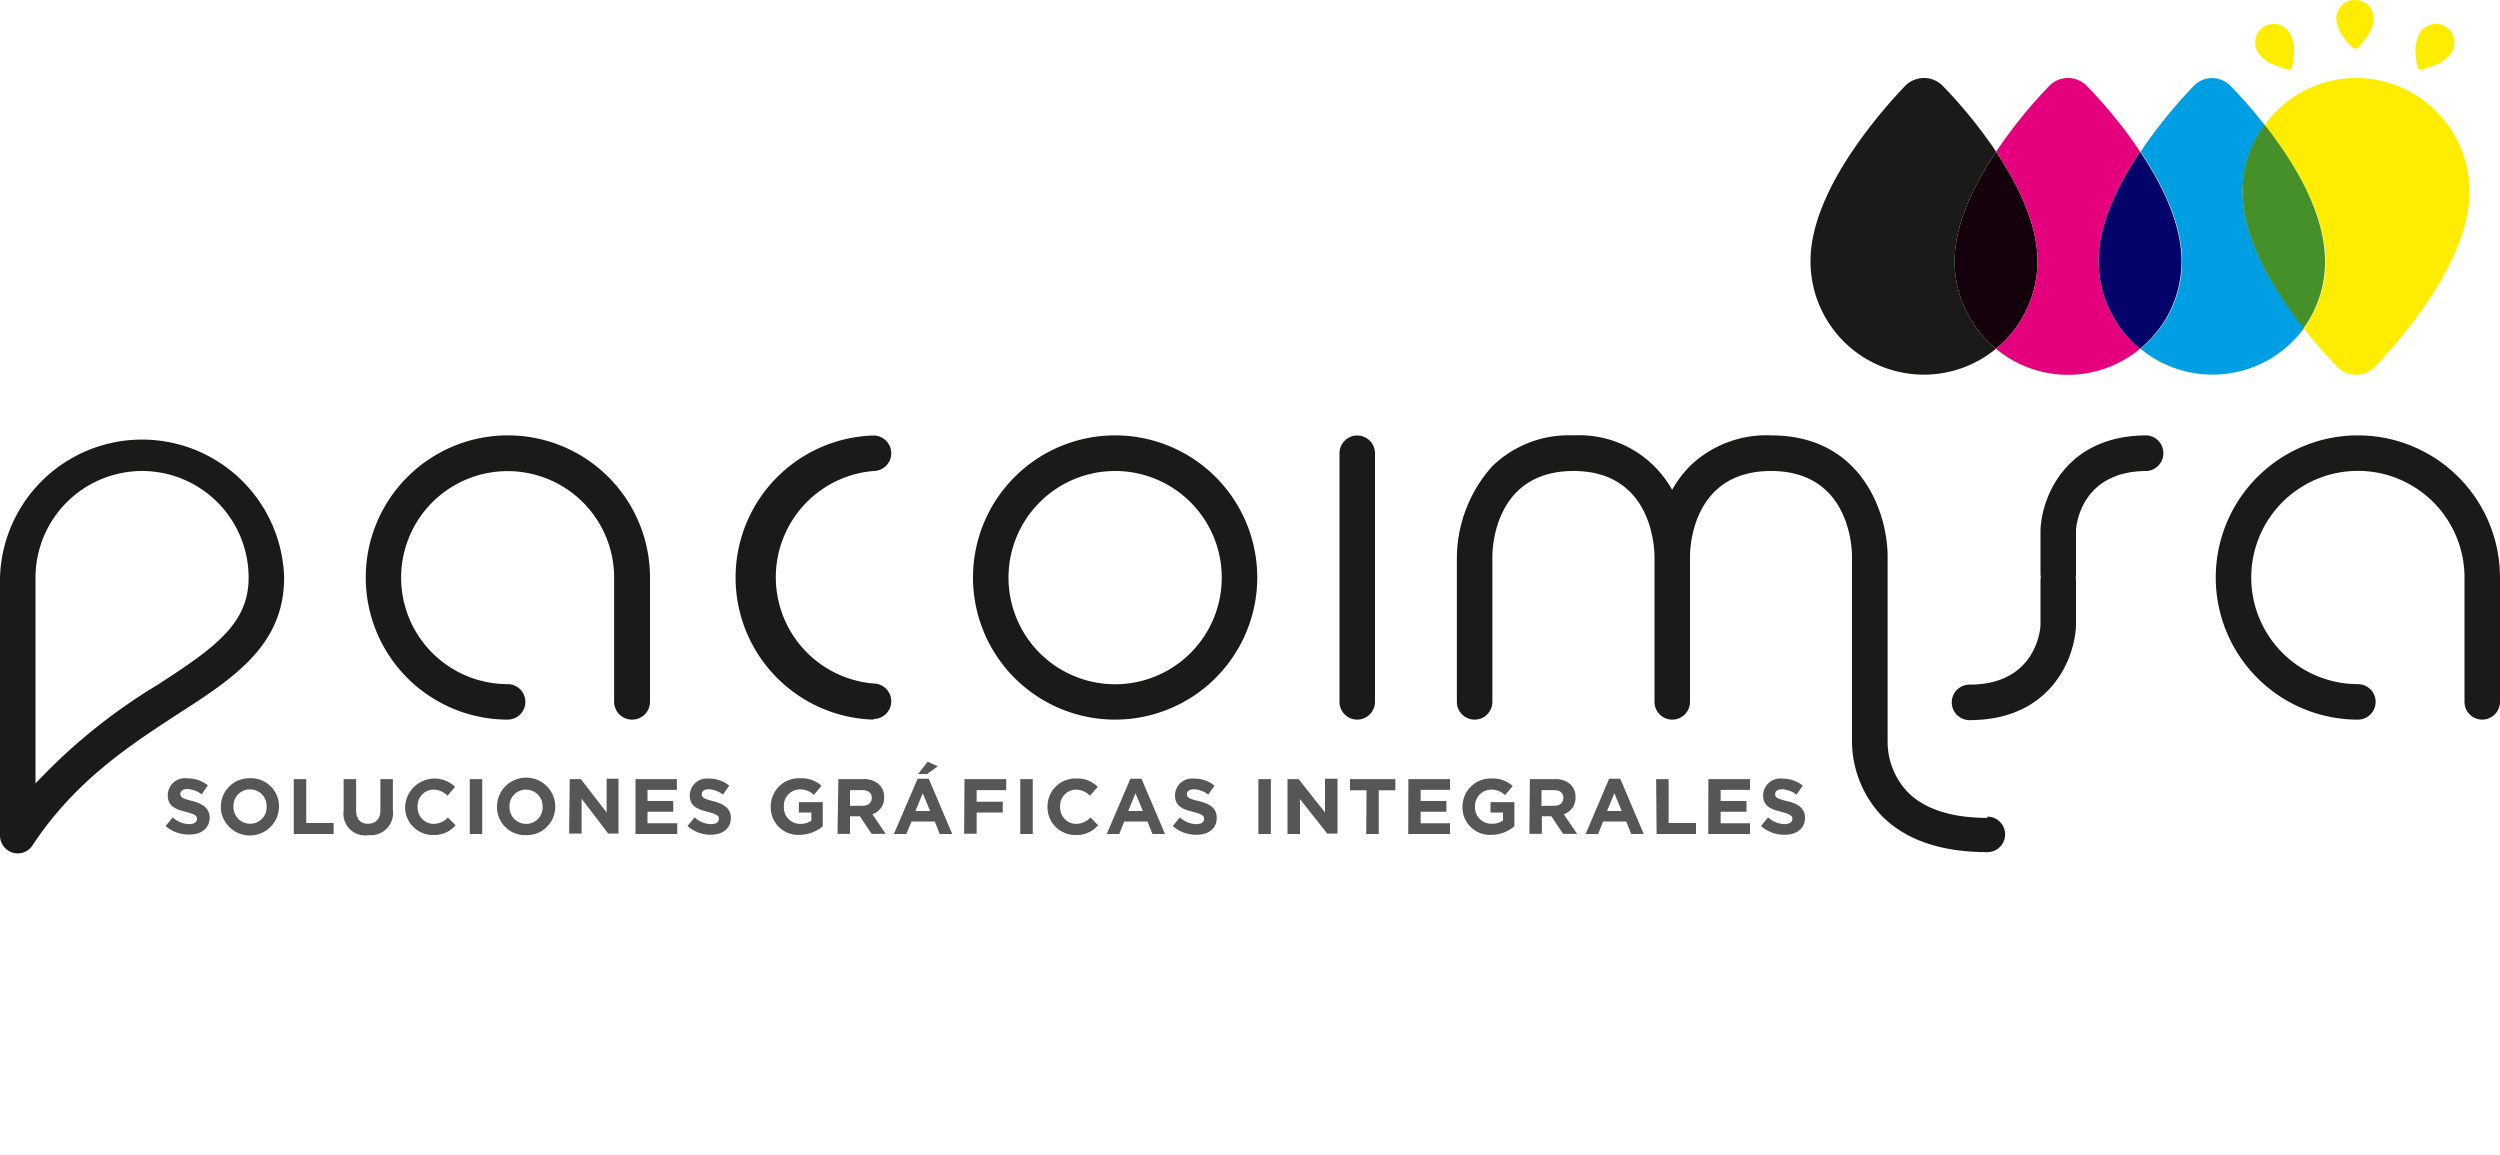
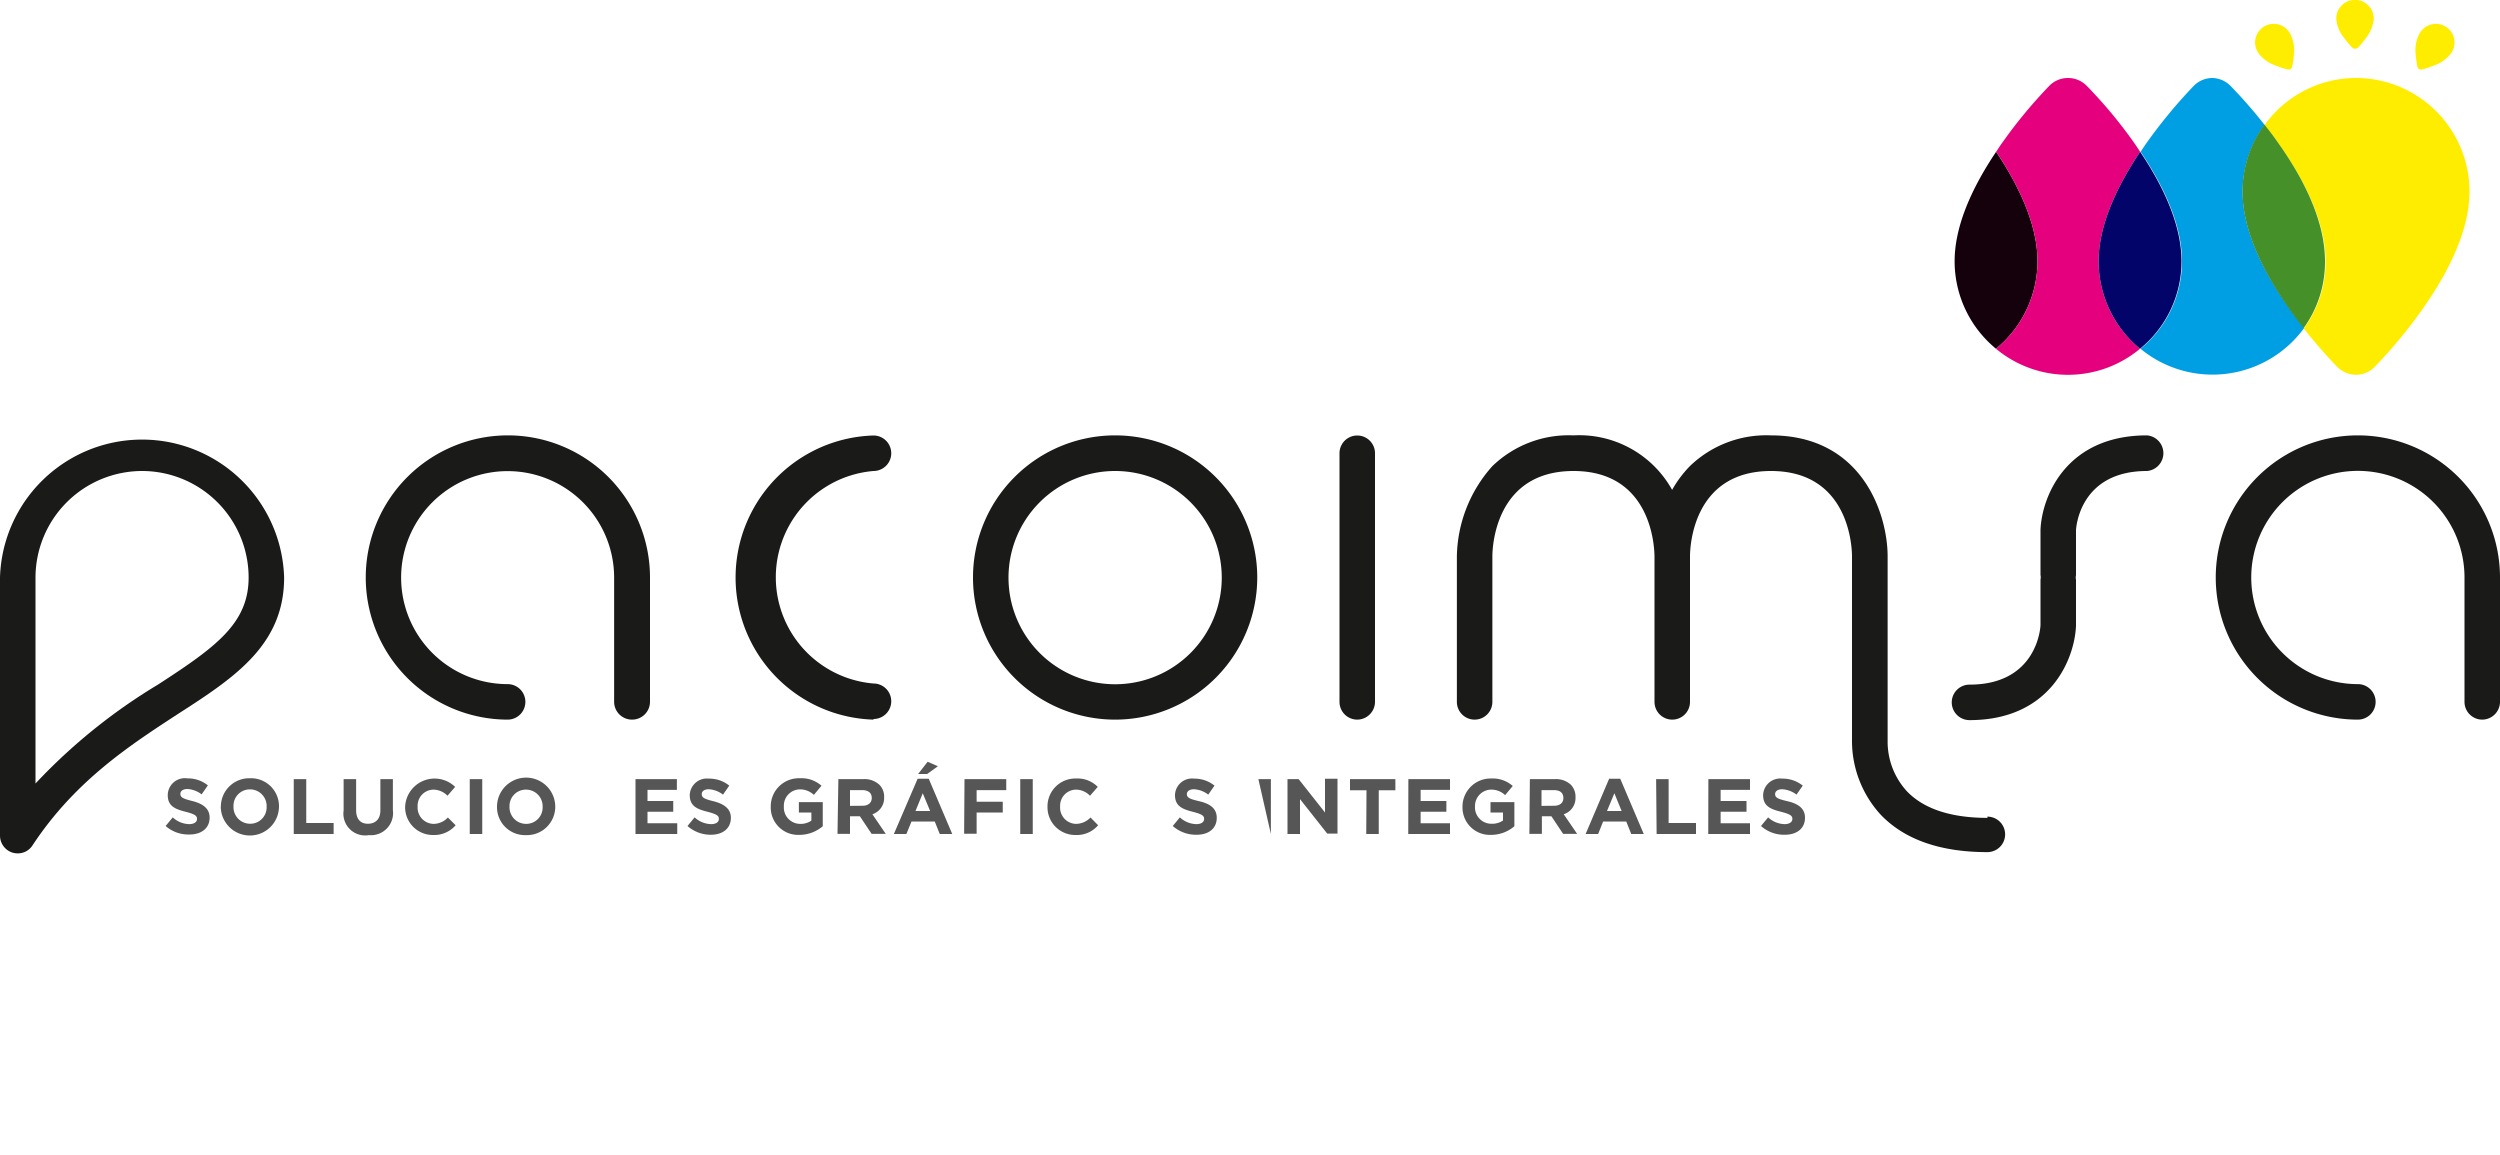
<svg xmlns="http://www.w3.org/2000/svg" id="e0f551ab-7f4e-4467-8c58-33de3e388b80" data-name="Pacoimsa" viewBox="0 0 200 92.4">
  <title>Pacoimsa</title>
  <path d="M89.21,57.57A11.37,11.37,0,1,1,100.58,46.2,11.38,11.38,0,0,1,89.21,57.57Zm0-19.89a8.53,8.53,0,1,0,8.53,8.52A8.53,8.53,0,0,0,89.21,37.68Z" style="fill:#1a1a18" />
  <path d="M1.42,68.27A1.45,1.45,0,0,1,1,68.21a1.43,1.43,0,0,1-1-1.36V46.2a11.37,11.37,0,0,1,22.73,0c0,5.39-3.95,8-8.53,10.94C10.37,59.64,6,62.47,2.6,67.63A1.39,1.39,0,0,1,1.42,68.27Zm10-30.59A8.54,8.54,0,0,0,2.84,46.2V62.68a45.74,45.74,0,0,1,9.81-7.92c4.62-3,7.24-4.89,7.24-8.56A8.53,8.53,0,0,0,11.37,37.68Z" style="fill:#1a1a18" />
  <path d="M50.56,57.57a1.43,1.43,0,0,1-1.43-1.42V46.2a8.52,8.52,0,1,0-8.52,8.53,1.42,1.42,0,0,1,0,2.84A11.37,11.37,0,1,1,52,46.2v9.95A1.43,1.43,0,0,1,50.56,57.57Z" style="fill:#1a1a18" />
  <path d="M198.58,57.57a1.42,1.42,0,0,1-1.42-1.42V46.2a8.53,8.53,0,1,0-8.53,8.53,1.42,1.42,0,1,1,0,2.84A11.37,11.37,0,1,1,200,46.2v9.95A1.43,1.43,0,0,1,198.58,57.57Z" style="fill:#1a1a18" />
  <path d="M69.88,57.57a11.37,11.37,0,0,1,0-22.73,1.42,1.42,0,1,1,0,2.84,8.53,8.53,0,0,0,0,17,1.42,1.42,0,1,1,0,2.84Z" style="fill:#1a1a18" />
  <path d="M108.58,57.57a1.42,1.42,0,0,1-1.42-1.42V36.26a1.42,1.42,0,1,1,2.84,0V56.15A1.43,1.43,0,0,1,108.58,57.57Z" style="fill:#1a1a18" />
  <path d="M159,65.43c-2.93,0-5.1-.72-6.45-2.13a5.88,5.88,0,0,1-1.54-4V44.51c0-3.35-2-9.68-9.33-9.68a8.8,8.8,0,0,0-6.5,2.47,9.11,9.11,0,0,0-1.41,1.89,8.5,8.5,0,0,0-7.89-4.36,8.78,8.78,0,0,0-6.5,2.47,11.09,11.09,0,0,0-2.83,7.21V56.15a1.42,1.42,0,1,0,2.84,0V44.51c0-.7.2-6.83,6.49-6.83s6.47,6.15,6.48,6.83V56.15a1.42,1.42,0,0,0,2.84,0V44.51c0-.7.19-6.83,6.48-6.83s6.48,6.15,6.48,6.83V59.17a8.74,8.74,0,0,0,2.29,6c1.91,2,4.78,3,8.54,3a1.42,1.42,0,0,0,0-2.84Z" style="fill:#1a1a18" />
  <path d="M171.76,34.83c-6.48,0-8.41,4.9-8.52,7.55V46a.82.82,0,0,1,0,.36V50c0,.19-.27,4.77-5.68,4.77a1.42,1.42,0,0,0,0,2.84c6.48,0,8.41-4.9,8.52-7.55V46.38a.82.82,0,0,1,0-.36V42.44c0-.19.27-4.76,5.68-4.76a1.43,1.43,0,0,0,0-2.85Z" style="fill:#1a1a18" />
  <path d="M13.25,66.08l.57-.69a2,2,0,0,0,1.31.54c.39,0,.63-.16.63-.42h0c0-.24-.15-.37-.88-.56-.89-.22-1.46-.47-1.46-1.34h0A1.37,1.37,0,0,1,15,62.27a2.54,2.54,0,0,1,1.63.56l-.5.72A2.05,2.05,0,0,0,15,63.12c-.37,0-.57.17-.57.38h0c0,.29.19.39.95.58s1.39.55,1.39,1.32h0c0,.87-.67,1.36-1.61,1.36A2.76,2.76,0,0,1,13.25,66.08Z" style="fill:#575656" />
  <path d="M17.67,64.54v0A2.27,2.27,0,0,1,20,62.26a2.24,2.24,0,0,1,2.32,2.25h0a2.33,2.33,0,0,1-4.66,0Zm3.66,0v0A1.33,1.33,0,0,0,20,63.15a1.31,1.31,0,0,0-1.32,1.36h0A1.33,1.33,0,0,0,20,65.9,1.31,1.31,0,0,0,21.33,64.54Z" style="fill:#575656" />
  <path d="M23.5,62.33h1v3.51h2.19v.88H23.5Z" style="fill:#575656" />
  <path d="M27.49,64.84V62.33h1v2.48c0,.72.35,1.09.94,1.09s1-.36,1-1.06V62.33h1v2.48a1.77,1.77,0,0,1-1.92,2A1.74,1.74,0,0,1,27.49,64.84Z" style="fill:#575656" />
  <path d="M32.41,64.54v0a2.36,2.36,0,0,1,4-1.59l-.61.71a1.6,1.6,0,0,0-1.12-.49,1.29,1.29,0,0,0-1.27,1.36h0a1.3,1.3,0,0,0,1.27,1.38,1.58,1.58,0,0,0,1.15-.51l.62.62a2.26,2.26,0,0,1-1.8.78A2.22,2.22,0,0,1,32.41,64.54Z" style="fill:#575656" />
  <path d="M37.58,62.33h1v4.39h-1Z" style="fill:#575656" />
  <path d="M39.76,64.54v0a2.33,2.33,0,0,1,4.66,0h0a2.27,2.27,0,0,1-2.34,2.27A2.24,2.24,0,0,1,39.76,64.54Zm3.65,0v0a1.33,1.33,0,0,0-1.33-1.37,1.31,1.31,0,0,0-1.32,1.36h0a1.33,1.33,0,0,0,1.33,1.38A1.31,1.31,0,0,0,43.41,64.54Z" style="fill:#575656" />
-   <path d="M45.58,62.33h.89L48.53,65v-2.7h.95v4.39h-.82l-2.13-2.79v2.79h-1Z" style="fill:#575656" />
  <path d="M50.84,62.33h3.31v.86H51.8v.89h2.06v.86H51.8v.92h2.38v.86H50.84Z" style="fill:#575656" />
  <path d="M55,66.08l.57-.69a2,2,0,0,0,1.31.54c.4,0,.63-.16.63-.42h0c0-.24-.15-.37-.88-.56-.88-.22-1.45-.47-1.45-1.34h0a1.37,1.37,0,0,1,1.53-1.32,2.52,2.52,0,0,1,1.63.56l-.5.72a2.05,2.05,0,0,0-1.14-.43c-.37,0-.56.17-.56.38h0c0,.29.18.39.94.58s1.39.55,1.39,1.32h0c0,.87-.66,1.36-1.61,1.36A2.8,2.8,0,0,1,55,66.08Z" style="fill:#575656" />
  <path d="M61.66,64.54v0A2.25,2.25,0,0,1,64,62.26a2.4,2.4,0,0,1,1.72.6l-.61.73a1.62,1.62,0,0,0-1.14-.44,1.3,1.3,0,0,0-1.26,1.36h0A1.31,1.31,0,0,0,64,65.91a1.5,1.5,0,0,0,.91-.26V65h-1v-.83h1.91V66.1a2.9,2.9,0,0,1-1.88.69A2.19,2.19,0,0,1,61.66,64.54Z" style="fill:#575656" />
  <path d="M67.07,62.33h2a1.75,1.75,0,0,1,1.28.45,1.33,1.33,0,0,1,.38,1h0a1.36,1.36,0,0,1-.94,1.36l1.07,1.57H69.73l-.94-1.41H68v1.41h-1ZM69,64.46c.47,0,.74-.25.74-.62h0c0-.42-.29-.63-.76-.63H68v1.26Z" style="fill:#575656" />
  <path d="M73.41,62.3h.89l1.88,4.42h-1l-.4-1H72.92l-.41,1h-1Zm1,2.58-.59-1.42-.58,1.42Zm-.2-3.94.82.36-.86.62h-.72Z" style="fill:#575656" />
  <path d="M77.16,62.33H80.5v.88H78.13v.93h2.09V65H78.13v1.7h-1Z" style="fill:#575656" />
  <path d="M81.62,62.33h1v4.39h-1Z" style="fill:#575656" />
  <path d="M83.8,64.54v0a2.23,2.23,0,0,1,2.29-2.26,2.27,2.27,0,0,1,1.73.67l-.62.71a1.58,1.58,0,0,0-1.12-.49,1.29,1.29,0,0,0-1.27,1.36h0a1.3,1.3,0,0,0,1.27,1.38,1.62,1.62,0,0,0,1.16-.51l.61.62a2.24,2.24,0,0,1-1.8.78A2.22,2.22,0,0,1,83.8,64.54Z" style="fill:#575656" />
-   <path d="M90.43,62.3h.89l1.88,4.42h-1l-.4-1H89.94l-.4,1h-1Zm1,2.58-.59-1.42-.58,1.42Z" style="fill:#575656" />
  <path d="M93.82,66.08l.57-.69a2,2,0,0,0,1.31.54c.4,0,.63-.16.63-.42h0c0-.24-.15-.37-.88-.56-.88-.22-1.45-.47-1.45-1.34h0a1.36,1.36,0,0,1,1.53-1.32,2.54,2.54,0,0,1,1.63.56l-.5.72a2.05,2.05,0,0,0-1.14-.43c-.37,0-.57.17-.57.38h0c0,.29.19.39,1,.58s1.39.55,1.39,1.32h0c0,.87-.66,1.36-1.61,1.36A2.8,2.8,0,0,1,93.82,66.08Z" style="fill:#575656" />
-   <path d="M100.67,62.33h1v4.39h-1Z" style="fill:#575656" />
+   <path d="M100.67,62.33h1v4.39Z" style="fill:#575656" />
  <path d="M103,62.33h.89L106,65v-2.7h1v4.39h-.82L104,63.93v2.79h-1Z" style="fill:#575656" />
  <path d="M109.32,63.22H108v-.89h3.63v.89h-1.33v3.5h-1Z" style="fill:#575656" />
  <path d="M112.67,62.33H116v.86h-2.35v.89h2.06v.86h-2.06v.92H116v.86h-3.34Z" style="fill:#575656" />
  <path d="M117,64.54v0a2.25,2.25,0,0,1,2.3-2.26,2.4,2.4,0,0,1,1.72.6l-.61.73a1.59,1.59,0,0,0-1.14-.44A1.31,1.31,0,0,0,118,64.51h0a1.31,1.31,0,0,0,1.33,1.39,1.52,1.52,0,0,0,.91-.26V65h-1v-.83h1.91V66.1a2.86,2.86,0,0,1-1.88.69A2.19,2.19,0,0,1,117,64.54Z" style="fill:#575656" />
  <path d="M122.39,62.33h2a1.75,1.75,0,0,1,1.28.45,1.37,1.37,0,0,1,.37,1h0a1.36,1.36,0,0,1-.94,1.36l1.07,1.57h-1.12l-.94-1.41h-.76v1.41h-1Zm1.94,2.13c.48,0,.74-.25.74-.62h0c0-.42-.28-.63-.75-.63h-1v1.26Z" style="fill:#575656" />
  <path d="M128.73,62.3h.89l1.88,4.42h-1l-.4-1h-1.85l-.4,1h-1Zm1,2.58-.58-1.42-.59,1.42Z" style="fill:#575656" />
  <path d="M132.49,62.33h1v3.51h2.19v.88h-3.15Z" style="fill:#575656" />
  <path d="M136.67,62.33H140v.86h-2.35v.89h2.07v.86h-2.07v.92H140v.86h-3.34Z" style="fill:#575656" />
  <path d="M140.88,66.08l.57-.69a2,2,0,0,0,1.31.54c.39,0,.63-.16.63-.42h0c0-.24-.15-.37-.88-.56-.89-.22-1.46-.47-1.46-1.34h0a1.37,1.37,0,0,1,1.54-1.32,2.54,2.54,0,0,1,1.63.56l-.5.72a2.05,2.05,0,0,0-1.15-.43c-.36,0-.56.17-.56.38h0c0,.29.19.39,1,.58s1.39.55,1.39,1.32h0c0,.87-.67,1.36-1.61,1.36A2.76,2.76,0,0,1,140.88,66.08Z" style="fill:#575656" />
-   <path d="M156.37,20.9c0-2.54,1.12-5.48,3.32-8.76-.19-.28-.37-.56-.58-.84a37.87,37.87,0,0,0-3.71-4.45,2.11,2.11,0,0,0-1.48-.61h0a2.13,2.13,0,0,0-1.49.61,41.55,41.55,0,0,0-3.71,4.47c-2.57,3.61-3.88,6.83-3.88,9.58a9.07,9.07,0,0,0,14.84,7A9.06,9.06,0,0,1,156.37,20.9Z" style="fill:#1a1a18" />
  <path d="M163,20.9c0-2.55-1.13-5.5-3.31-8.76-2.2,3.28-3.32,6.22-3.32,8.76a9.06,9.06,0,0,0,3.31,7A9.07,9.07,0,0,0,163,20.9Z" style="fill:#14010c" />
  <path d="M188.49,6.24A9,9,0,0,0,181.17,10c.32.42.66.85,1,1.33,2.58,3.6,3.88,6.83,3.88,9.6a9,9,0,0,1-1.75,5.35A38.83,38.83,0,0,0,187,29.37a2.11,2.11,0,0,0,1.48.61h0a2.09,2.09,0,0,0,1.48-.61,39.67,39.67,0,0,0,3.72-4.47c2.57-3.61,3.88-6.83,3.88-9.58A9.09,9.09,0,0,0,188.49,6.24Z" style="fill:#ffed00" />
  <path d="M179.41,15.32A9,9,0,0,1,181.17,10a38.83,38.83,0,0,0-2.72-3.12A2.12,2.12,0,0,0,177,6.24h0a2.11,2.11,0,0,0-1.48.61,40.23,40.23,0,0,0-3.71,4.47c-.2.27-.38.55-.56.82,2.19,3.26,3.31,6.21,3.31,8.76a9,9,0,0,1-3.32,7,9.06,9.06,0,0,0,13.09-1.66c-.32-.42-.66-.85-1-1.33C180.72,21.32,179.41,18.09,179.41,15.32Z" style="fill:#009ee3" />
  <path d="M182.16,11.3c-.33-.48-.67-.91-1-1.33a9,9,0,0,0-1.76,5.35c0,2.77,1.31,6,3.89,9.6.33.48.67.91,1,1.33A9,9,0,0,0,186,20.9C186,18.13,184.74,14.9,182.16,11.3Z" style="fill:#459029" />
  <path d="M187.56,3.07a6.19,6.19,0,0,0,.61.73.35.35,0,0,0,.24.1h0a.35.35,0,0,0,.24-.1,6.84,6.84,0,0,0,.61-.74,2.8,2.8,0,0,0,.64-1.57,1.49,1.49,0,0,0-3,0A2.79,2.79,0,0,0,187.56,3.07Z" style="fill:#ffed00" />
  <path d="M182.06,5.24a5.39,5.39,0,0,0,.9.3.34.34,0,0,0,.26,0h0a.34.34,0,0,0,.15-.22,5.8,5.8,0,0,0,.14-.94,2.87,2.87,0,0,0-.29-1.67,1.49,1.49,0,1,0-2.53,1.56A2.83,2.83,0,0,0,182.06,5.24Z" style="fill:#ffed00" />
  <path d="M194.71,5.24a6.13,6.13,0,0,1-.9.3.33.33,0,0,1-.26,0h0a.36.36,0,0,1-.16-.22,6.54,6.54,0,0,1-.13-.94,2.79,2.79,0,0,1,.29-1.67,1.49,1.49,0,1,1,2.53,1.56A2.83,2.83,0,0,1,194.71,5.24Z" style="fill:#ffed00" />
  <path d="M167.89,20.9c0-2.54,1.13-5.48,3.32-8.76-.19-.28-.37-.56-.57-.84a37.37,37.37,0,0,0-3.72-4.45,2.09,2.09,0,0,0-1.48-.61h0a2.09,2.09,0,0,0-1.48.61,39,39,0,0,0-3.71,4.47c-.2.27-.38.55-.56.82,2.18,3.26,3.31,6.21,3.31,8.76a9.07,9.07,0,0,1-3.32,7,9,9,0,0,0,11.52,0A9.06,9.06,0,0,1,167.89,20.9Z" style="fill:#e5007d" />
  <path d="M174.52,20.9c0-2.55-1.12-5.5-3.31-8.76-2.19,3.28-3.32,6.22-3.32,8.76a9.06,9.06,0,0,0,3.31,7A9,9,0,0,0,174.52,20.9Z" style="fill:#02046a" />
</svg>